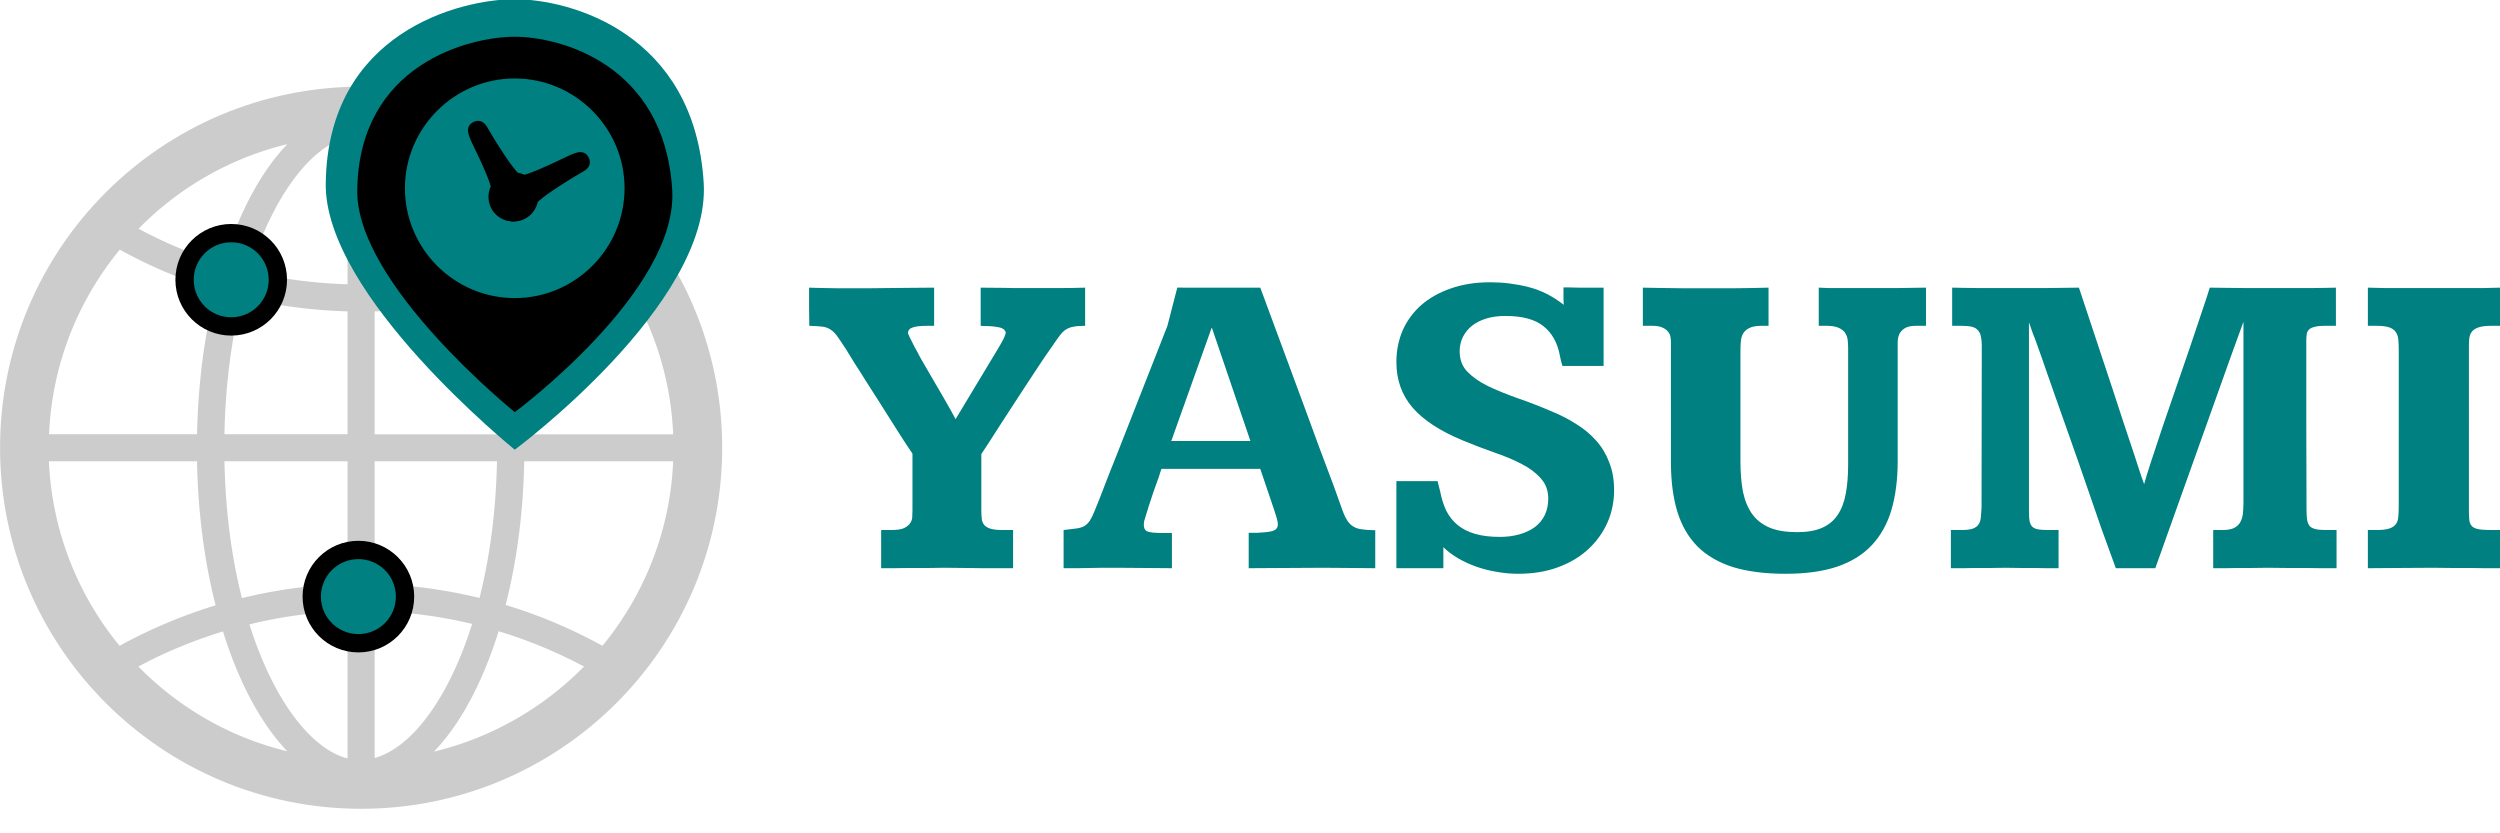
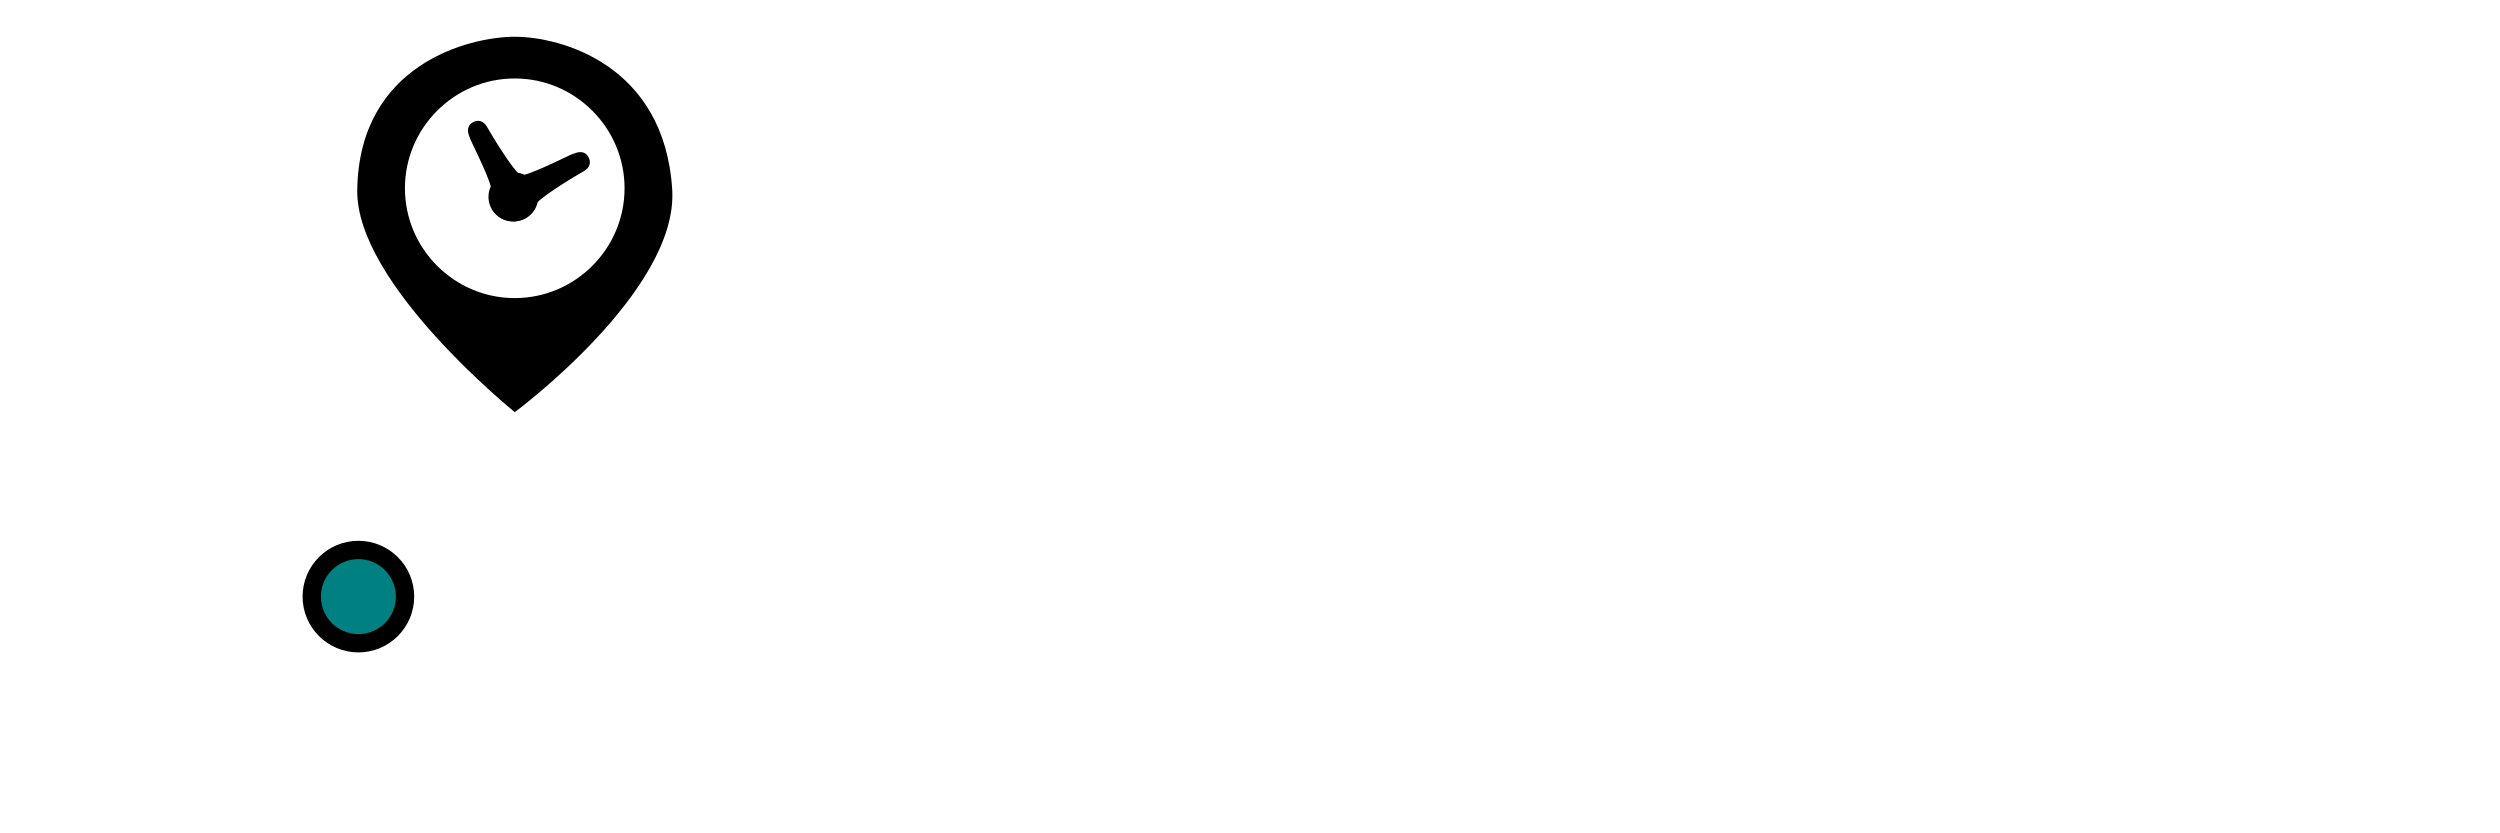
<svg xmlns="http://www.w3.org/2000/svg" xmlns:ns1="http://sodipodi.sourceforge.net/DTD/sodipodi-0.dtd" xmlns:ns2="http://www.inkscape.org/namespaces/inkscape" id="yasumi-logo" height="91" width="273.161" aria-label="Yasumi logo" version="1.1" ns1:docname="yasumi_logo-dark.svg" ns2:version="1.4 (e7c3feb100, 2024-10-09)">
  <defs id="defs8" />
  <ns1:namedview id="namedview8" pagecolor="#ffffff" bordercolor="#666666" borderopacity="1.0" ns2:showpageshadow="2" ns2:pageopacity="0.0" ns2:pagecheckerboard="0" ns2:deskcolor="#d1d1d1" ns2:zoom="1.6327367" ns2:cx="22.661339" ns2:cy="-42.872804" ns2:current-layer="g6" />
  <g transform="matrix(0.275,0,0,0.275,-5.218,94.054)" id="g6" style="display:inline">
    <rect style="display:none;fill:#1e2129;fill-opacity:1;stroke:none;stroke-opacity:1" id="rect8" width="322.159" height="127.393" x="-22.661" y="-16.537" transform="matrix(3.64,0,0,3.64,18.992,-342.326)" ns2:label="bg-black" />
-     <path d="m 162.455,-299.07 h -0.13 -0.194 c -74.416,0.194 -134.624,60.532 -134.624,134.948 0,74.416 60.208,134.754 134.624,134.948 h 0.324 c 74.546,0 134.949,-60.402 134.949,-134.948 0,-74.546 -60.404,-134.948 -134.949,-134.948 z m 5.385,80.774 a 200.062,200.062 0 0 0 41.653,-5.515 c 4.022,15.896 6.552,34.256 6.942,54.369 H 167.84 Z m 0,-10.835 v -58.261 c 14.533,4.022 29.325,23.421 38.668,53.2 -12.457,2.985 -25.368,4.672 -38.668,5.061 z m -10.77,-58.391 v 58.456 c -13.43,-0.39 -26.47,-2.141 -38.992,-5.19 9.472,-29.974 24.33,-49.503 38.992,-53.266 z m 0,69.226 v 48.789 h -48.918 c 0.389,-20.113 2.92,-38.473 6.942,-54.369 13.494,3.244 27.573,5.19 41.976,5.58 z m -59.818,48.789 h -58.78 c 1.167,-27.768 11.548,-53.2 28.092,-73.313 12.003,6.617 24.784,12.067 38.149,16.09 -4.412,17.193 -7.007,36.591 -7.461,57.223 z m 0,10.77 c 0.39,20.566 2.984,40.03 7.396,57.223 a 202.037,202.037 0 0 0 -38.149,16.09 c -16.544,-20.112 -26.86,-45.545 -28.092,-73.313 z m 10.9,0 h 48.918 v 48.724 a 198.91,198.91 0 0 0 -41.976,5.644 c -4.023,-15.895 -6.553,-34.256 -6.942,-54.368 z m 48.918,59.559 v 58.52 c -14.662,-3.827 -29.52,-23.291 -38.992,-53.265 12.522,-3.114 25.562,-4.866 38.992,-5.255 z m 10.77,58.326 v -58.391 c 13.3,0.39 26.211,2.14 38.733,5.125 -9.408,29.845 -24.135,49.243 -38.733,53.266 z m 0,-69.161 v -48.724 h 48.595 c -0.39,20.047 -2.92,38.408 -6.943,54.304 -13.43,-3.244 -27.314,-5.19 -41.652,-5.58 z m 59.43,-48.724 h 59.169 c -1.168,27.768 -11.548,53.136 -28.093,73.313 a 199.506,199.506 0 0 0 -38.473,-16.22 c 4.412,-17.193 7.007,-36.527 7.396,-57.093 z m 0,-10.77 c -0.39,-20.567 -2.985,-39.966 -7.332,-57.159 a 201.08,201.08 0 0 0 38.408,-16.154 c 16.545,20.112 26.925,45.545 28.093,73.378 h -59.17 z m 23.68,-81.618 c -10.77,5.71 -22.059,10.446 -33.932,14.014 -6.293,-20.307 -15.181,-36.851 -25.627,-47.751 22.967,5.515 43.47,17.452 59.56,33.737 z m -117.82,-33.607 c -10.446,10.835 -19.27,27.379 -25.498,47.556 a 184.32,184.32 0 0 1 -33.607,-13.949 c 15.896,-16.22 36.268,-28.092 59.105,-33.607 z M 73.96,-77.184 c 10.64,-5.71 21.93,-10.38 33.608,-13.95 6.293,20.243 15.116,36.722 25.562,47.622 C 110.293,-49.027 89.92,-60.9 73.96,-77.184 Z m 117.431,33.802 c 10.51,-10.9 19.334,-27.444 25.692,-47.816 11.873,3.568 23.162,8.304 33.932,14.014 -16.09,16.35 -36.657,28.287 -59.624,33.802 z" id="path1" style="fill:#cccccc;fill-opacity:1;stroke:none" />
-     <circle cy="-164.122" cx="162.455" fill="none" stroke="#000000" stroke-width="10" stroke-linecap="round" r="138.461" id="circle1" style="stroke:#cccccc;stroke-opacity:1;fill:none;fill-opacity:0.702" />
-     <circle r="18.536" cy="-230.849" cx="110.842" fill="#008080" stroke="#000000" stroke-width="7.273" stroke-linecap="round" id="circle2" />
    <circle cx="161.371" cy="-104.969" r="18.536" fill="#008080" stroke="#000000" stroke-width="7.273" stroke-linecap="round" id="circle3" />
-     <path d="m 223.49,-163.337 c 0,0 77.929,-57.635 75.088,-105.934 -3.653,-60.07 -53.576,-73.058 -75.087,-73.058 -21.512,0 -74.276,12.988 -75.088,73.058 -0.811,44.646 74.682,105.528 75.088,105.934 z" fill="#008080" id="path3" />
    <path d="m 223.496,-178.253 c 0,0 64.94,-48.03 62.573,-88.279 -3.044,-50.058 -44.646,-60.881 -62.573,-60.881 -17.926,0 -61.896,10.823 -62.572,60.881 -0.677,37.206 62.234,87.94 62.572,88.279 z m -43.631,-88.955 c 0,-24.015 19.617,-43.632 43.631,-43.632 24.015,0 43.632,19.617 43.632,43.632 0,24.014 -19.617,43.632 -43.632,43.632 -24.014,0 -43.631,-19.618 -43.631,-43.632 z" id="path4" />
    <path d="m 250.85,-273.936 c -3.868,2.234 -7.628,4.521 -11.114,6.865 -1.799,1.199 -3.65,2.45 -5.34,3.814 l -0.38,0.328 a 7.899,7.899 0 0 0 -1.416,1.254 9.819,9.819 0 0 1 -6.538,7.193 c -0.98,0.271 -1.961,0.435 -2.944,0.435 -1.306,0 -2.615,-0.271 -3.814,-0.761 -0.219,-0.11 -0.435,-0.219 -0.6,-0.274 -0.38,-0.219 -0.599,-0.328 -0.87,-0.49 l -0.22,-0.164 c -0.163,-0.11 -0.327,-0.217 -0.49,-0.326 -1.525,-1.2 -2.67,-2.834 -3.323,-4.74 -0.22,-0.762 -0.381,-1.525 -0.436,-2.341 v -0.49 c 0,-1.635 0.326,-3.106 1.035,-4.467 l 0.164,-0.328 c 1.254,-2.234 3.215,-3.87 5.556,-4.578 a 9.802,9.802 0 0 1 7.136,0.435 c 0.165,0 0.272,-0.054 0.381,-0.109 1.09,-0.273 2.016,-0.654 2.996,-1.035 2.615,-0.98 5.066,-2.125 7.845,-3.379 l 2.78,-1.306 c 1.36,-0.652 2.778,-1.307 4.14,-1.96 0.763,-0.33 1.525,-0.6 2.288,-0.874 2.451,-0.816 4.305,-0.11 5.23,1.908 0.495,0.976 1.202,3.482 -2.065,5.39 z" id="path5" />
    <path d="m 212.55,-291.51 c 2.242,3.865 4.537,7.62 6.888,11.1 1.203,1.796 2.46,3.645 3.826,5.33 l 0.33,0.38 a 7.9,7.9 0 0 0 1.256,1.414 9.819,9.819 0 0 1 7.208,6.523 c 0.273,0.98 0.44,1.96 0.441,2.942 a 10.16,10.16 0 0 1 -0.753,3.816 c -0.109,0.219 -0.217,0.436 -0.272,0.6 -0.218,0.381 -0.327,0.6 -0.488,0.872 l -0.164,0.22 c -0.109,0.164 -0.216,0.328 -0.325,0.49 -1.196,1.528 -2.828,2.676 -4.732,3.335 -0.761,0.22 -1.525,0.384 -2.34,0.44 l -0.491,0.001 c -1.635,0.005 -3.106,-0.319 -4.469,-1.025 l -0.328,-0.163 c -2.237,-1.25 -3.876,-3.206 -4.59,-5.546 a 9.802,9.802 0 0 1 0.42,-7.137 c 0,-0.165 -0.056,-0.272 -0.11,-0.381 -0.277,-1.09 -0.66,-2.014 -1.042,-2.993 -0.987,-2.613 -2.136,-5.062 -3.396,-7.838 l -1.313,-2.776 c -0.655,-1.36 -1.313,-2.777 -1.97,-4.136 -0.33,-0.763 -0.603,-1.524 -0.878,-2.287 -0.822,-2.45 -0.119,-4.304 1.897,-5.234 0.975,-0.497 3.479,-1.21 5.394,2.054 z" id="path6" />
  </g>
  <g id="g8" style="display:inline">
    <g aria-label="YASUMI" style="line-height:1.25;-inkscape-font-specification:'Kameron, Bold';font-variant-ligatures:normal;font-variant-caps:normal;font-variant-numeric:normal;font-variant-east-asian:normal" font-weight="700" font-size="48px" font-family="Kameron" fill="#008080" id="g7">
-       <path d="m 88.403,31.429 q 0.164,0 0.68,0.023 0.516,0 1.172,0.024 0.656,0 1.312,0.023 h 3.165 q 1.007,-0.023 2.109,-0.023 1.125,-0.024 2.39,-0.024 1.266,-0.023 2.836,-0.023 V 35.6 h -0.726 q -1.149,0 -1.64,0.188 -0.493,0.164 -0.493,0.633 0.07,0.14 0.164,0.375 0.117,0.21 0.235,0.469 0.14,0.257 0.257,0.515 0.118,0.258 0.235,0.422 0.14,0.281 0.468,0.89 0.352,0.587 0.774,1.337 0.445,0.75 0.914,1.57 0.492,0.82 0.914,1.57 0.445,0.75 0.773,1.36 0.329,0.586 0.47,0.867 l 4.616,-7.664 q 0.352,-0.586 0.586,-1.032 0.235,-0.445 0.282,-0.773 -0.094,-0.375 -0.563,-0.516 -0.469,-0.14 -1.453,-0.187 h -0.352 Q 107.271,35.6 107.153,35.6 v -4.17 q 1.383,0.023 2.625,0.023 0.516,0 1.055,0.024 h 4.922 q 1.219,0 2.812,-0.047 v 4.17 q -0.773,0 -1.242,0.093 -0.468,0.07 -0.843,0.305 -0.352,0.21 -0.68,0.656 -0.328,0.422 -0.797,1.125 -0.586,0.82 -1.29,1.875 -0.702,1.055 -1.452,2.203 -0.75,1.125 -1.5,2.297 -0.75,1.149 -1.43,2.203 -0.656,1.032 -1.219,1.899 -0.539,0.844 -0.89,1.36 v 6.14 q 0,0.539 0.047,0.937 0.047,0.399 0.28,0.68 0.235,0.258 0.68,0.398 0.47,0.141 1.313,0.141 h 1.149 v 4.172 h -3.422 q -0.891,-0.024 -1.875,-0.024 -0.985,-0.023 -2.157,-0.023 -0.703,0 -1.71,0.023 h -2.016 q -1.008,0 -1.899,0.024 h -1.336 v -4.172 h 1.125 q 0.914,0 1.383,-0.21 0.469,-0.235 0.68,-0.563 0.21,-0.329 0.21,-0.68 Q 99.7,56.084 99.7,55.803 V 49.568 Q 99.349,49.053 98.763,48.162 98.2,47.248 97.497,46.17 q -0.68,-1.102 -1.453,-2.297 -0.75,-1.195 -1.453,-2.273 -0.68,-1.102 -1.266,-1.993 -0.562,-0.914 -0.89,-1.453 -0.563,-0.867 -0.914,-1.36 -0.328,-0.491 -0.727,-0.75 -0.375,-0.28 -0.914,-0.35 -0.54,-0.071 -1.453,-0.094 0,-1.032 -0.024,-2.063 v -2.11 z m 49.301,0 q 2.04,5.53 3.727,10.078 0.726,1.945 1.43,3.867 0.703,1.898 1.289,3.516 0.609,1.593 1.03,2.742 l 0.563,1.5 q 0.586,1.617 0.914,2.554 0.328,0.938 0.727,1.43 0.422,0.492 1.055,0.656 0.632,0.141 1.828,0.164 v 4.149 q -1.383,0 -2.696,-0.024 -1.289,-0.023 -3,-0.023 -2.015,0 -3.96,0.023 -1.922,0 -4.172,0.024 v -3.867 h 0.984 q 0.164,-0.024 0.234,-0.024 1.125,-0.047 1.547,-0.234 0.422,-0.188 0.422,-0.656 0,-0.282 -0.117,-0.68 -0.117,-0.422 -0.305,-0.961 l -1.5,-4.43 H 126.9 q -0.07,0.258 -0.328,1.008 -0.257,0.727 -0.562,1.57 -0.281,0.844 -0.516,1.57 -0.234,0.727 -0.281,0.915 -0.117,0.328 -0.188,0.61 -0.046,0.257 -0.046,0.421 0,0.516 0.304,0.703 0.328,0.164 1.078,0.188 0.07,0 0.305,0.023 h 1.383 v 3.844 q -1.43,0 -2.883,-0.024 -1.453,-0.023 -3.14,-0.023 h -1.547 q -0.704,0 -1.383,0.023 -0.68,0 -1.383,0.024 h -1.5 v -4.172 q 0.844,-0.094 1.36,-0.164 0.538,-0.07 0.89,-0.258 0.352,-0.21 0.61,-0.586 0.257,-0.398 0.538,-1.101 0.188,-0.446 0.586,-1.454 0.399,-1.007 0.914,-2.367 l 1.172,-2.953 q 0.633,-1.617 1.29,-3.281 0.656,-1.664 1.288,-3.281 0.633,-1.618 1.172,-2.977 0.54,-1.383 0.938,-2.39 0.398,-1.032 0.586,-1.5 l 1.078,-4.172 z m -9.726,16.757 h 8.648 l -4.195,-12.328 -0.047,-0.023 z m 47.238,-8.203 h -4.5 q -0.094,-0.304 -0.164,-0.586 -0.047,-0.28 -0.117,-0.562 -0.399,-2.086 -1.782,-3.188 -1.382,-1.125 -4.195,-1.125 -1.148,0 -2.062,0.282 -0.914,0.28 -1.57,0.796 -0.634,0.516 -0.985,1.22 -0.352,0.702 -0.352,1.57 0,1.335 0.82,2.203 0.821,0.867 2.227,1.57 1.406,0.68 3.258,1.336 1.852,0.633 3.914,1.523 1.36,0.563 2.555,1.336 1.219,0.75 2.133,1.782 0.914,1.007 1.43,2.367 0.538,1.336 0.538,3.07 0,1.852 -0.726,3.516 -0.727,1.64 -2.086,2.906 -1.336,1.242 -3.281,1.969 -1.946,0.726 -4.383,0.726 -1.172,0 -2.344,-0.21 -1.148,-0.188 -2.227,-0.563 -1.054,-0.375 -1.992,-0.914 -0.914,-0.54 -1.617,-1.219 v 2.297 h -5.133 v -9.516 h 4.5 q 0.14,0.61 0.282,1.125 0.234,1.196 0.68,2.133 0.468,0.914 1.241,1.547 0.774,0.633 1.899,0.96 1.125,0.329 2.695,0.329 1.195,0 2.156,-0.281 0.985,-0.282 1.688,-0.797 0.703,-0.54 1.078,-1.313 0.375,-0.797 0.375,-1.78 0,-1.337 -0.82,-2.227 -0.797,-0.915 -2.133,-1.594 -1.313,-0.68 -2.977,-1.242 -1.664,-0.586 -3.375,-1.29 -3.703,-1.523 -5.507,-3.585 -1.782,-2.063 -1.782,-4.993 0,-1.851 0.68,-3.445 0.703,-1.594 2.016,-2.766 1.336,-1.171 3.234,-1.828 1.898,-0.68 4.336,-0.68 2.11,0 4.148,0.516 2.063,0.516 3.868,1.946 0,-0.329 -0.024,-0.657 v -1.242 h 0.61 q 0.492,0 1.125,0.024 h 2.648 z m 4.289,-8.554 q 0.352,0 1.102,0.023 0.773,0 1.664,0.024 0.89,0 1.78,0.023 h 5.157 q 0.914,-0.023 1.899,-0.023 1.007,-0.024 2.132,-0.047 V 35.6 h -0.773 q -0.844,0 -1.313,0.234 -0.445,0.21 -0.68,0.586 -0.21,0.351 -0.257,0.844 -0.047,0.468 -0.047,0.96 v 12.211 q 0,1.875 0.281,3.329 0.305,1.43 1.008,2.414 0.703,0.96 1.899,1.476 1.195,0.492 3,0.492 1.64,0 2.718,-0.468 1.078,-0.47 1.711,-1.407 0.633,-0.937 0.89,-2.32 0.259,-1.383 0.259,-3.21 V 38.037 q 0,-0.445 -0.047,-0.867 -0.047,-0.446 -0.282,-0.797 -0.234,-0.352 -0.726,-0.563 -0.469,-0.21 -1.313,-0.21 h -0.843 v -4.172 q 0.304,0.023 1.078,0.046 h 7.523 q 0.75,-0.023 1.547,-0.023 0.82,-0.023 1.57,-0.023 V 35.6 h -1.101 q -0.82,0 -1.242,0.282 -0.399,0.258 -0.586,0.656 -0.164,0.398 -0.164,0.867 v 12.961 q 0,3.024 -0.68,5.344 -0.68,2.297 -2.156,3.867 -1.453,1.547 -3.797,2.344 -2.32,0.773 -5.625,0.773 -3.328,0 -5.719,-0.726 -2.367,-0.75 -3.89,-2.25 -1.5,-1.524 -2.204,-3.797 -0.703,-2.297 -0.703,-5.39 V 37.404 q 0,-0.258 -0.047,-0.562 -0.047,-0.328 -0.257,-0.586 -0.211,-0.282 -0.633,-0.469 -0.399,-0.188 -1.125,-0.188 h -1.008 z m 33.797,0 q 0.328,0 1.148,0.023 0.844,0 1.852,0.024 h 7.078 q 0.96,-0.024 1.922,-0.024 0.96,-0.023 1.851,-0.023 l 3.563,10.734 q 0.656,2.016 1.289,3.937 0.656,1.922 1.148,3.446 0.493,1.5 0.797,2.437 l 0.328,0.914 q 0.211,-0.797 0.75,-2.437 0.54,-1.664 1.243,-3.75 l 1.523,-4.43 1.523,-4.43 q 0.727,-2.132 1.29,-3.843 0.585,-1.711 0.843,-2.578 0.844,0 1.875,0.023 1.055,0 2.11,0.024 h 7.101 q 0.938,-0.024 1.688,-0.024 0.75,-0.023 1.008,-0.023 V 35.6 h -1.196 q -0.726,0 -1.148,0.118 -0.399,0.093 -0.61,0.304 -0.187,0.188 -0.234,0.493 -0.047,0.304 -0.047,0.703 v 9.328 q 0,4.054 0.024,9.21 0,0.634 0.07,1.055 0.07,0.422 0.281,0.68 0.234,0.234 0.656,0.328 0.422,0.094 1.125,0.094 h 1.149 v 4.172 h -1.735 q -0.843,-0.024 -1.757,-0.024 h -1.899 q -0.984,-0.023 -2.133,-0.023 -1.007,0 -1.804,0.023 h -1.477 q -0.68,0 -1.336,0.024 h -1.336 v -4.172 h 0.961 q 0.797,0 1.242,-0.188 0.47,-0.21 0.703,-0.585 0.258,-0.399 0.329,-0.961 0.07,-0.563 0.07,-1.266 V 35.155 l -1.336,3.68 -8.297,23.25 h -4.312 q -0.211,-0.563 -0.633,-1.735 -0.422,-1.171 -0.985,-2.718 -0.539,-1.57 -1.171,-3.399 -0.633,-1.851 -1.29,-3.726 -0.656,-1.899 -1.312,-3.727 -0.633,-1.828 -1.195,-3.375 -0.54,-1.57 -0.961,-2.742 -0.399,-1.195 -0.61,-1.758 l -0.656,-1.828 q -0.117,-0.328 -0.258,-0.656 -0.117,-0.352 -0.21,-0.61 -0.118,-0.304 -0.212,-0.586 v 20.602 q 0,0.703 0.07,1.125 0.094,0.398 0.305,0.61 0.235,0.21 0.633,0.28 0.422,0.071 1.102,0.071 h 1.125 v 4.172 h -1.313 q -0.633,-0.024 -1.312,-0.024 h -1.453 q -0.75,-0.023 -1.664,-0.023 -0.985,0 -1.782,0.023 h -1.5 q -0.703,0 -1.383,0.024 h -1.359 v -4.172 h 1.149 q 0.843,0 1.289,-0.164 0.445,-0.188 0.632,-0.516 0.188,-0.328 0.211,-0.797 0.047,-0.468 0.07,-1.078 l 0.024,-17.625 q 0,-0.562 -0.094,-0.96 -0.07,-0.4 -0.304,-0.657 -0.211,-0.281 -0.633,-0.398 -0.422,-0.118 -1.102,-0.118 h -1.101 z m 45.422,0 q 1.054,0.023 1.922,0.046 h 10.711 l 1.804,-0.046 V 35.6 h -0.984 q -0.844,0 -1.336,0.165 -0.469,0.14 -0.727,0.445 -0.234,0.281 -0.304,0.703 -0.047,0.398 -0.047,0.914 V 55.78 q 0,0.633 0.047,1.055 0.047,0.398 0.28,0.656 0.235,0.234 0.704,0.328 0.492,0.094 1.383,0.094 h 0.984 v 4.172 h -1.687 q -0.82,-0.024 -1.688,-0.024 h -1.828 q -0.96,-0.023 -2.11,-0.023 -2.156,0 -3.82,0.023 -1.64,0.024 -3.304,0.024 v -4.172 h 0.937 q 0.914,0 1.406,-0.164 0.493,-0.164 0.727,-0.492 0.234,-0.328 0.258,-0.82 0.047,-0.493 0.047,-1.149 V 38.296 q 0,-0.68 -0.047,-1.172 -0.047,-0.516 -0.281,-0.844 -0.235,-0.351 -0.727,-0.515 -0.492,-0.165 -1.383,-0.165 h -0.937 z" id="path7" />
-     </g>
+       </g>
  </g>
</svg>